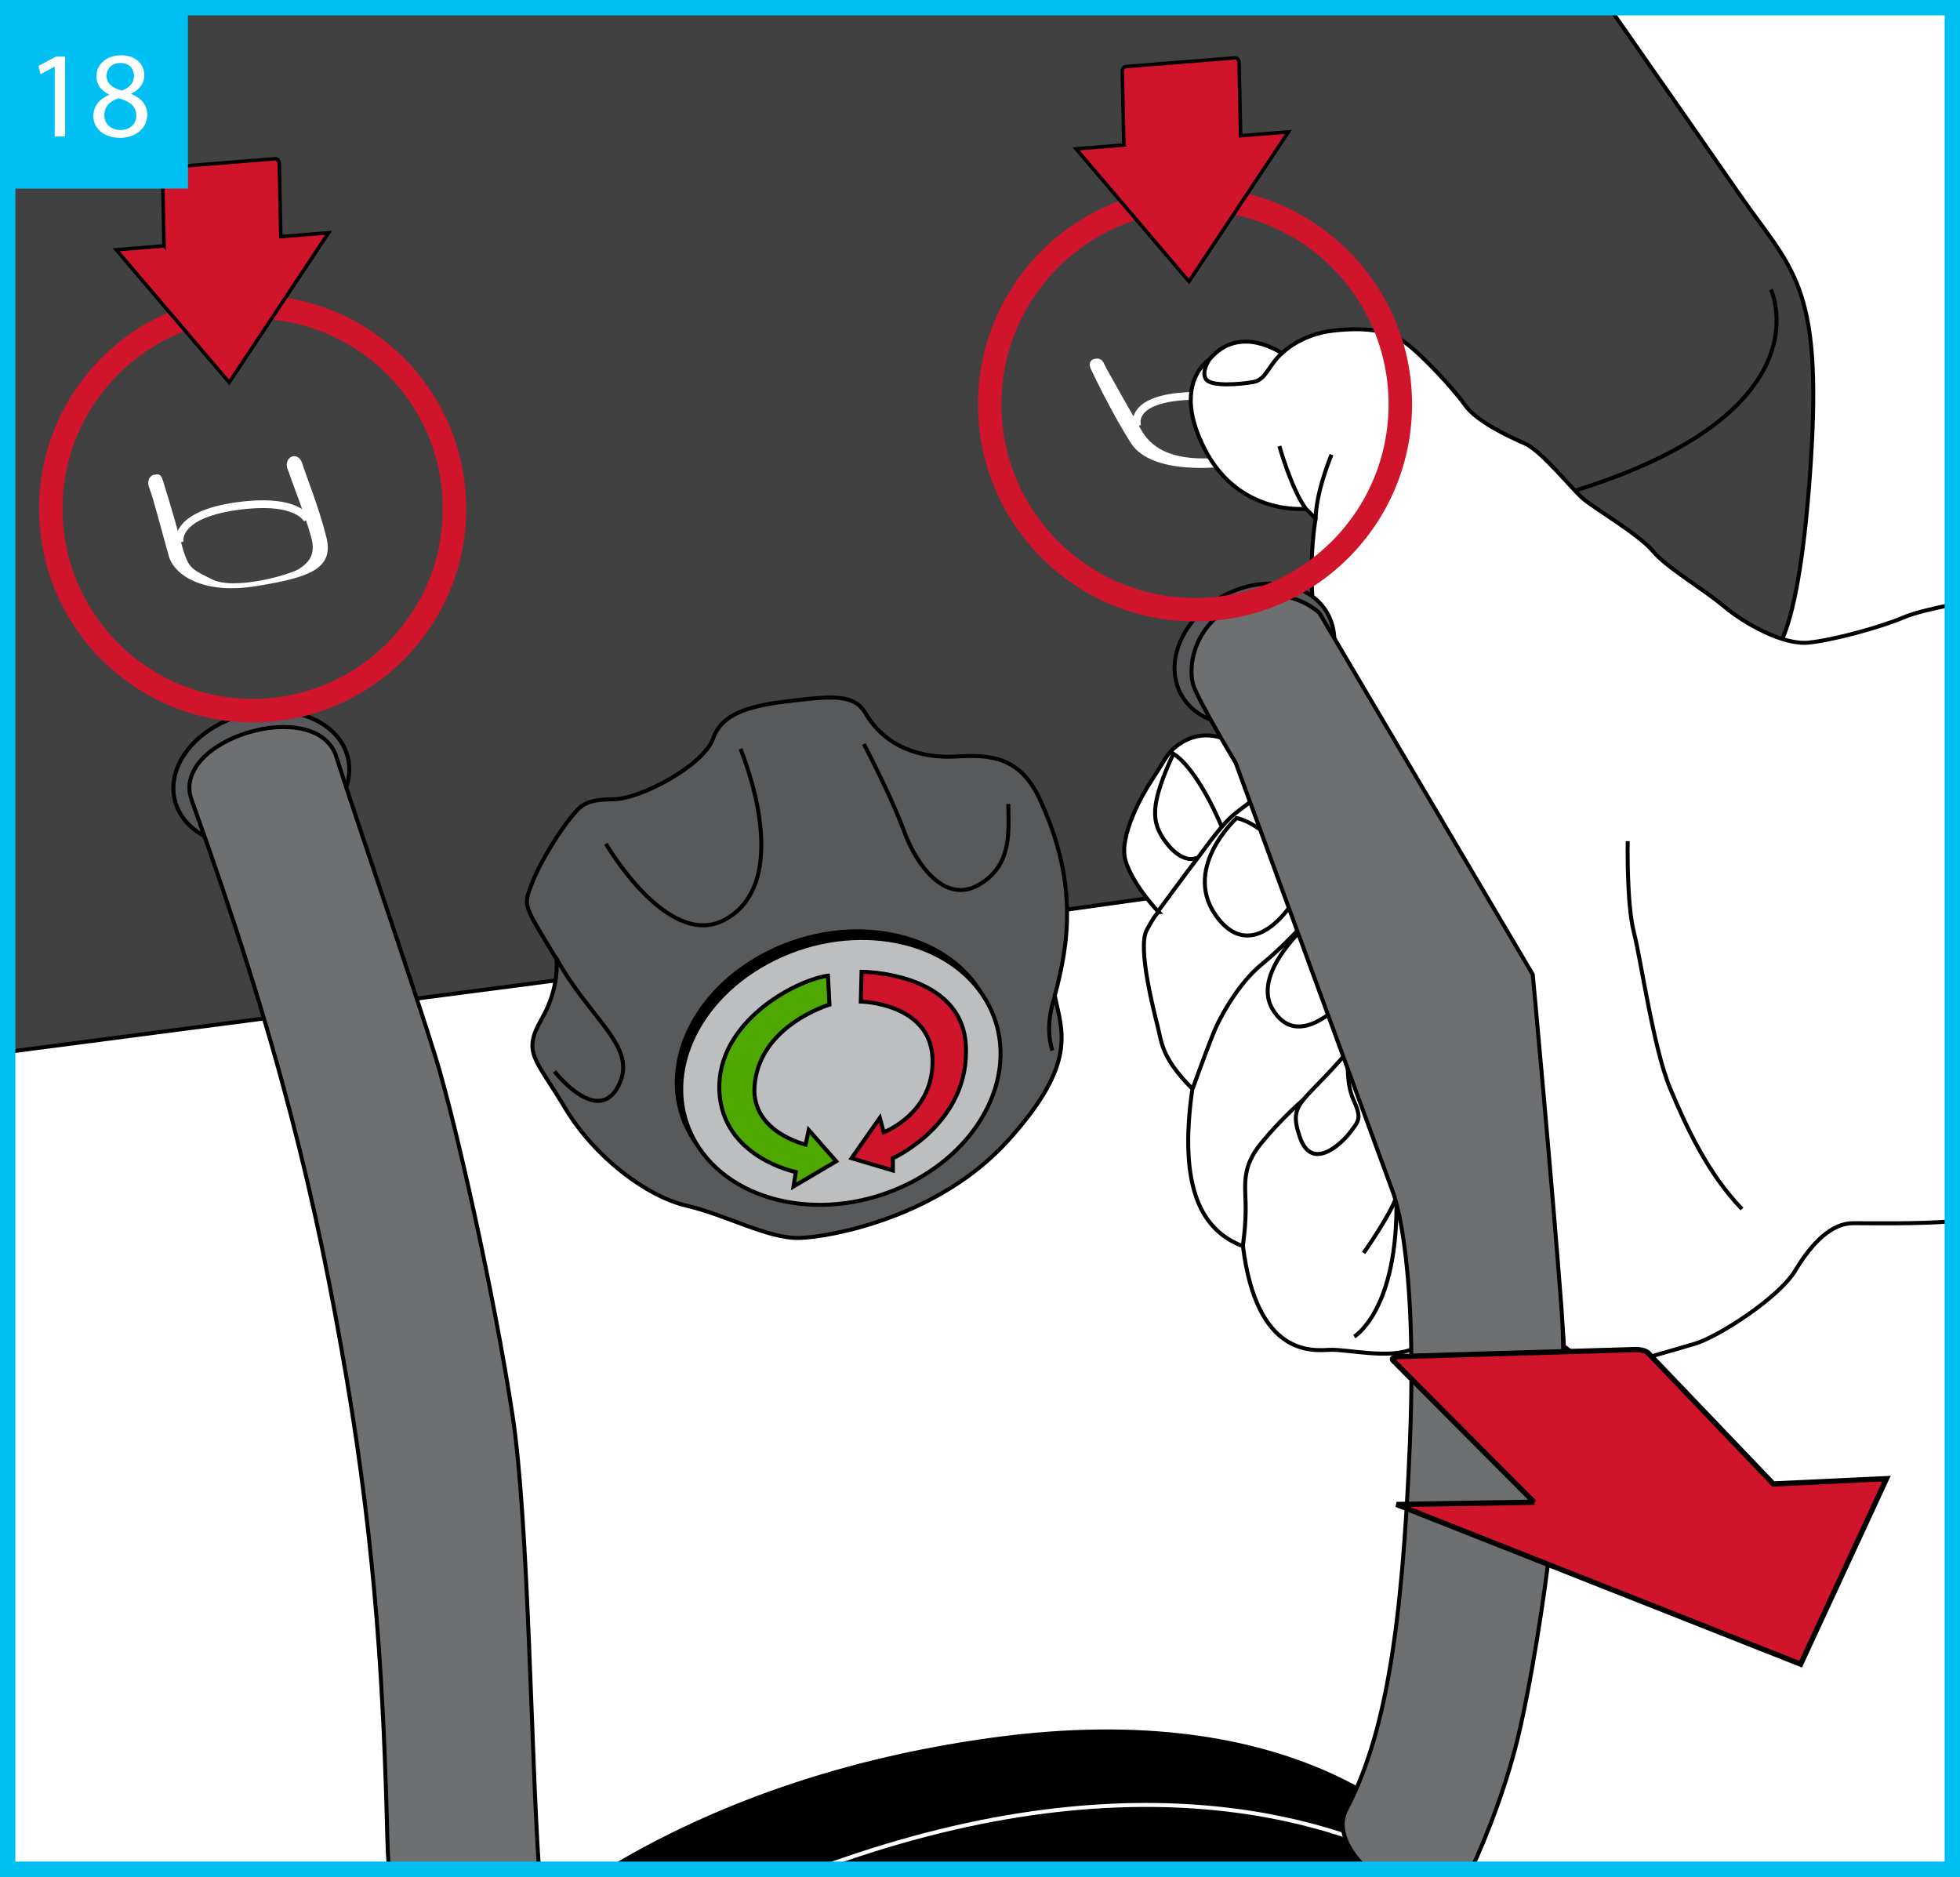
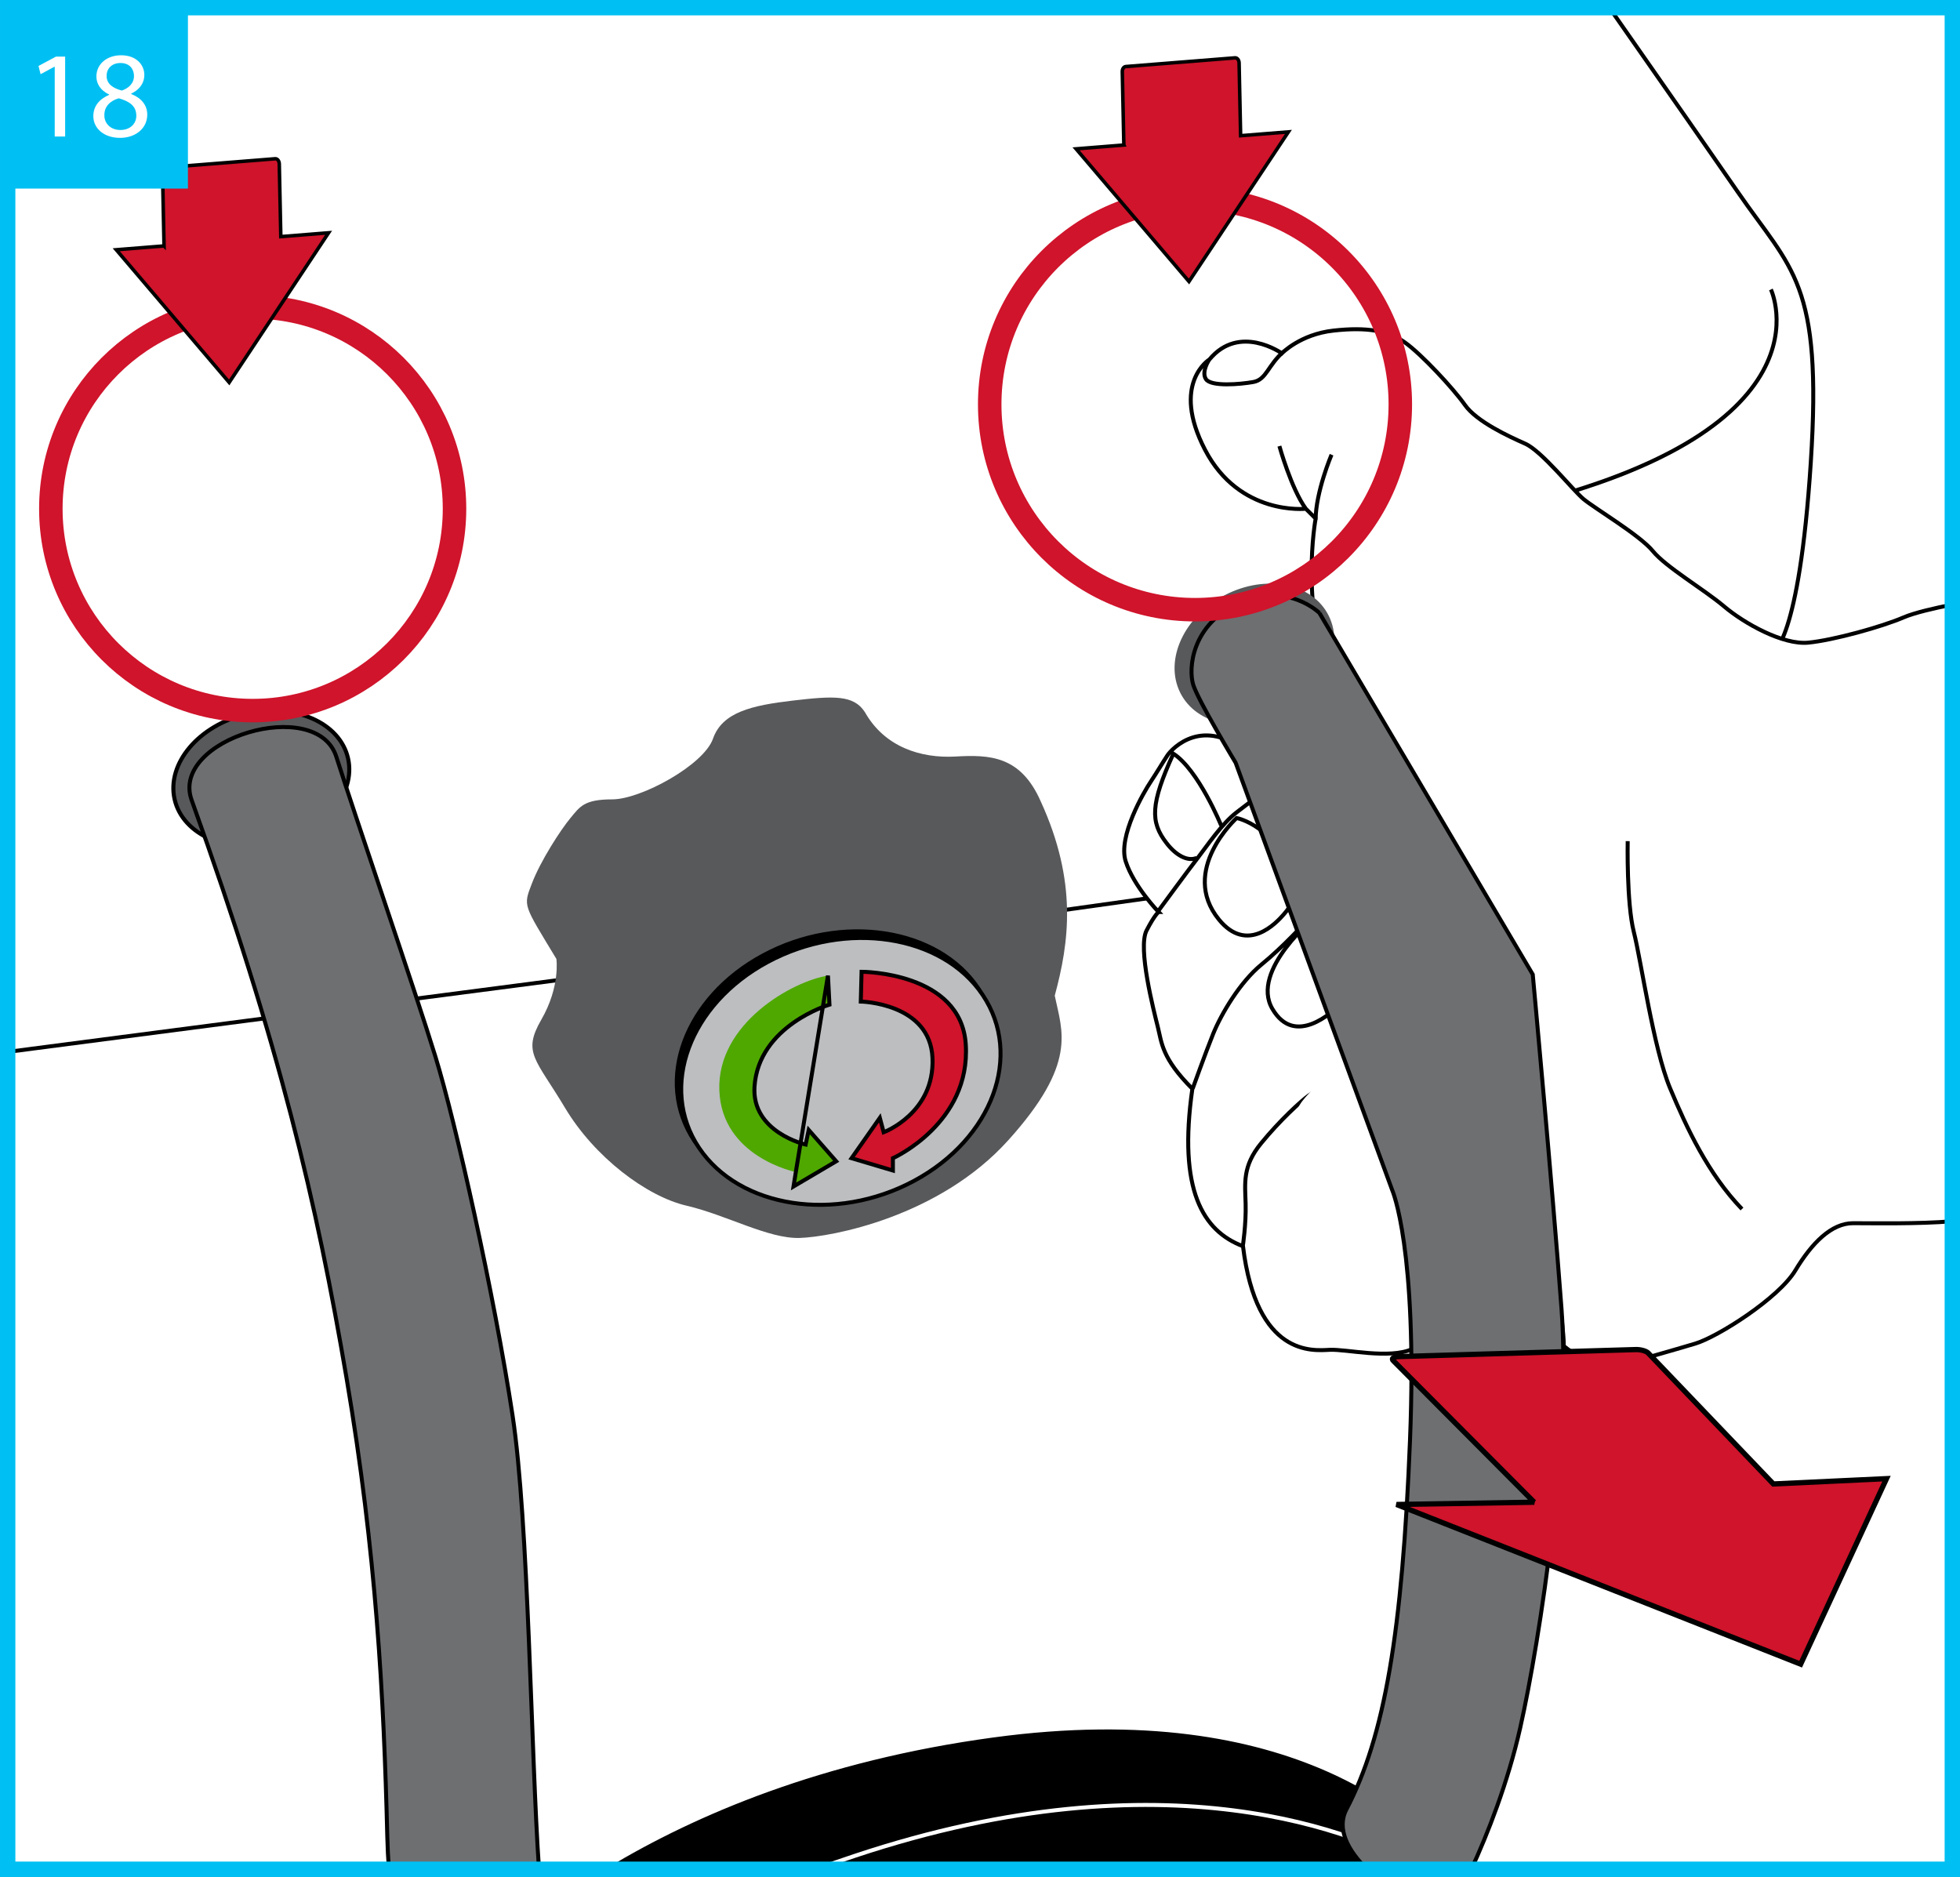
<svg xmlns="http://www.w3.org/2000/svg" xml:space="preserve" width="45.013mm" height="43.103mm" version="1.1" style="shape-rendering:geometricPrecision; text-rendering:geometricPrecision; image-rendering:optimizeQuality; fill-rule:evenodd; clip-rule:evenodd" viewBox="0 0 4026.05 3855.23">
  <rect x="0" y="0" width="4026.05" height="3855.23" fill="#808080" stroke="none" />
  <defs>
    <style type="text/css">
   
    .str5 {stroke:#CF142B;stroke-width:48.25;stroke-miterlimit:3.864}
    .str7 {stroke:black;stroke-width:7.23;stroke-miterlimit:3.864}
    .str3 {stroke:black;stroke-width:8.05;stroke-miterlimit:3.864}
    .str0 {stroke:black;stroke-width:8.18;stroke-miterlimit:3.864}
    .str1 {stroke:white;stroke-width:8.18;stroke-miterlimit:3.864}
    .str4 {stroke:black;stroke-width:8.33;stroke-miterlimit:3.864}
    .str6 {stroke:black;stroke-width:10.8;stroke-miterlimit:3.864}
    .str8 {stroke:#00C0F3;stroke-width:31.56;stroke-miterlimit:3.864}
    .str2 {stroke:white;stroke-width:15.9;stroke-miterlimit:3.864}
    .fil8 {fill:none}
    .fil2 {fill:none;fill-rule:nonzero}
    .fil7 {fill:#CF142B}
    .fil4 {fill:black;fill-rule:nonzero}
    .fil11 {fill:#00C0F3;fill-rule:nonzero}
    .fil1 {fill:#414142;fill-rule:nonzero}
    .fil3 {fill:#58595B;fill-rule:nonzero}
    .fil9 {fill:#6D6F71;fill-rule:nonzero}
    .fil5 {fill:#BCBEC0;fill-rule:nonzero}
    .fil0 {fill:white;fill-rule:nonzero}
    .fil10 {fill:#CF142B;fill-rule:nonzero}
    .fil6 {fill:#4FA800;fill-rule:nonzero}
   
  </style>
  </defs>
  <g id="Слой_x0020_1">
    <polygon class="fil0" points="15.78,3839.45 4010.27,3839.45 4010.27,15.81 15.78,15.81 " />
-     <path class="fil1" d="M15.75 2160.59l1304.24 -170.1 1236.54 -173.29 1085.15 -476.77c0,0 53.74,-19.78 77.87,-390.47 24.11,-370.76 -39.12,-394.89 -149.53,-555.05 -43.14,-62.54 -150,-215.7 -264.19,-379.13l-3290.09 0 0 2144.82z" />
    <path class="fil2 str0" d="M15.75 2160.59l1304.24 -170.1 1236.54 -173.29 1085.15 -476.77c0,0 53.74,-19.78 77.87,-390.47 24.11,-370.76 -39.12,-394.89 -149.53,-555.05 -43.14,-62.54 -150,-215.7 -264.19,-379.13" />
    <path class="fil0" d="M2511.06 954.59c0,0 -142.97,18.49 -184.58,-46.7 -41.72,-65.19 -82.89,-153.54 -82.89,-153.54 0,0 -5.05,-11.74 6.72,-13.48 11.77,-1.67 11.77,4.7 18.49,17.33 6.73,12.59 52.95,94.22 71.91,127 19,32.79 56.42,66.39 156.1,59.67 99.61,-6.72 14.26,9.72 14.26,9.72z" />
    <path class="fil2 str1" d="M2511.06 954.59c0,0 -142.97,18.49 -184.58,-46.7 -41.72,-65.19 -82.89,-153.54 -82.89,-153.54 0,0 -5.05,-11.74 6.72,-13.48 11.77,-1.67 11.77,4.7 18.49,17.33 6.73,12.59 52.95,94.22 71.91,127 19,32.79 56.42,66.39 156.1,59.67 99.61,-6.72 14.26,9.72 14.26,9.72z" />
    <path class="fil0" d="M310.54 1000.82c7.82,18.87 29.81,104.79 40.36,140.92 10.54,36.16 67.71,75.7 175.41,58.03 107.65,-17.67 154.74,-34.45 140.47,-93.78 -14.32,-59.32 -42.44,-129.08 -49.63,-152.21 -7.16,-23.16 -29.03,-10.95 -23.13,6.69 5.87,17.67 47.52,124.89 51.75,153.92 4.16,29.06 -9.66,45.03 -29.44,57.65 -19.78,12.59 -134.58,45.4 -182.12,21.83 -47.52,-23.54 -51.28,-23.54 -67.72,-83.67 -16.44,-60.18 -31.55,-108.55 -35.75,-121.95 -4.22,-13.51 -7.57,-9.28 -12.62,-9.28 -5.02,0 -13.44,7.55 -7.57,21.87z" />
    <path class="fil2 str1" d="M310.54 1000.82c7.82,18.87 29.81,104.79 40.36,140.92 10.54,36.16 67.71,75.7 175.41,58.03 107.65,-17.67 154.74,-34.45 140.47,-93.78 -14.32,-59.32 -42.44,-129.08 -49.63,-152.21 -7.16,-23.16 -29.03,-10.95 -23.13,6.69 5.87,17.67 47.52,124.89 51.75,153.92 4.16,29.06 -9.66,45.03 -29.44,57.65 -19.78,12.59 -134.58,45.4 -182.12,21.83 -47.52,-23.54 -51.28,-23.54 -67.72,-83.67 -16.44,-60.18 -31.55,-108.55 -35.75,-121.95 -4.22,-13.51 -7.57,-9.28 -12.62,-9.28 -5.02,0 -13.44,7.55 -7.57,21.87z" />
    <path class="fil2 str2" d="M369 1114.38c0,0 -13.44,-55.95 115.26,-74.41 128.67,-18.49 147.17,27.71 147.17,27.71m1704.73 -191.85c0,0 -21.99,-58.44 111.79,-62.66" />
    <path class="fil2 str0" d="M3637.62 594.54c0,0 141.45,297.96 -558.43,454.43 -22.18,4.92 -46.13,10 -71.72,15.14" />
    <path class="fil0" d="M4010.25 1241.87c-35.85,7.08 -77.79,16.65 -100.23,26.34 -44.27,19.09 -143.79,46.76 -195.6,51.78 -51.78,5.05 -131.23,-39.18 -172.87,-74.37 -41.72,-35.24 -119.75,-80.94 -146.35,-113.62 -26.64,-32.69 -120.06,-88.04 -142.75,-107.13 -22.62,-19.06 -85.48,-98.48 -119.68,-113.59 -34.14,-15.12 -99.51,-45.31 -123.63,-79.45 -24.13,-34.18 -89.54,-104.6 -123.68,-128.71 -34.14,-24.08 -78,-31.64 -146.32,-24.08 -68.34,7.54 -106.05,46.73 -106.05,46.73 0,0 -87.02,-61.81 -148.83,12.62 0,0 -79.86,49.22 -9,185.47 70.81,136.25 207.06,121.13 207.06,121.13l20.16 20.13c0,0 -35.25,188.03 39.16,360.94 74.43,172.92 162.5,354.44 245.9,458 83.42,103.53 118.61,139.82 121.13,218.2 2.52,78.38 -35.18,185.5 -15.08,291.55 20.13,106.09 68.28,228.23 111.1,287.55 0,0 7.54,58.31 7.54,83.46 51.75,42.79 106.05,42.79 131.23,35.25 25.12,-7.58 92.01,-26.26 138.74,-40.27 46.76,-14.04 171.46,-93.49 205.6,-150.32 34.2,-56.8 74.43,-97.03 118.64,-97.03 38.06,0 134.92,1.87 203.82,-4.02l0 -1266.57z" />
    <path class="fil2 str0" d="M4010.25 1241.87c-35.85,7.08 -77.79,16.65 -100.23,26.34 -44.27,19.09 -143.79,46.76 -195.6,51.78 -51.78,5.05 -131.23,-39.18 -172.87,-74.37 -41.72,-35.24 -119.75,-80.94 -146.35,-113.62 -26.64,-32.69 -120.06,-88.04 -142.75,-107.13 -22.62,-19.06 -85.48,-98.48 -119.68,-113.59 -34.14,-15.12 -99.51,-45.31 -123.63,-79.45 -24.13,-34.18 -89.54,-104.6 -123.68,-128.71 -34.14,-24.08 -78,-31.64 -146.32,-24.08 -68.34,7.54 -106.05,46.73 -106.05,46.73 0,0 -87.02,-61.81 -148.83,12.62 0,0 -79.86,49.22 -9,185.47 70.81,136.25 207.06,121.13 207.06,121.13l20.16 20.13c0,0 -35.25,188.03 39.16,360.94 74.43,172.92 162.5,354.44 245.9,458 83.42,103.53 118.61,139.82 121.13,218.2 2.52,78.38 -35.18,185.5 -15.08,291.55 20.13,106.09 68.28,228.23 111.1,287.55 0,0 7.54,58.31 7.54,83.46 51.75,42.79 106.05,42.79 131.23,35.25 25.12,-7.58 92.01,-26.26 138.74,-40.27 46.76,-14.04 171.46,-93.49 205.6,-150.32 34.2,-56.8 74.43,-97.03 118.64,-97.03 38.06,0 134.92,1.87 203.82,-4.02m-666.8 -780.75c0,0 -2.49,127.26 12.59,186.55 15.08,59.32 40.2,238.76 74.37,320.71 34.17,81.95 78.41,176.48 147.79,248.39m-843.08 -1549.4c0,0 -32.66,76.89 -32.66,133.69m-74.43 -151.33c0,0 24.1,86.99 54.27,128.7m-197.94 -306.98c0,0 -17.48,24.99 -7.25,40.71 10.22,15.77 69.63,10.85 97.22,5.93 27.51,-4.93 29.85,-34.8 63.33,-63.36" />
    <path class="fil0" d="M2379.93 1873.27c0,0 -51.18,-52.82 -67.62,-103.93 -16.5,-51.18 37.96,-143.44 51.15,-163.29 13.18,-19.88 24.7,-39.69 34.58,-54.5 9.91,-14.83 74.37,-82.45 166.69,-3.28 57.74,46.2 54.46,77.53 54.46,77.53 0,0 52.7,-1.65 95.67,47.9 42.95,49.48 56.07,93.97 47.84,163.26 85.76,29.78 128.7,102.32 127.06,169.98 -1.61,67.68 -29.76,118.74 -42.94,141.89 69.32,52.79 90.81,165.12 31.39,280.55 -14.89,42.82 -8.43,39.66 -8.43,39.66 0,0 39.76,156.69 31.49,301.84 -47.87,21.42 -135.34,0 -169.99,1.67 -34.58,1.64 -150,14.93 -178.08,-212.79 -82.61,-31.43 -133.66,-115.46 -103.97,-323.42 -62.76,-62.7 -62.76,-94.03 -71,-127.04 -8.2,-33.07 -41.65,-162.09 -23.07,-198.09 16.82,-32.57 24.74,-37.93 24.74,-37.93z" />
    <path class="fil2 str0" d="M2379.93 1873.27c0,0 -51.18,-52.82 -67.62,-103.93 -16.5,-51.18 37.96,-143.44 51.15,-163.29 13.18,-19.88 24.7,-39.69 34.58,-54.5 9.91,-14.83 74.37,-82.45 166.69,-3.28 57.74,46.2 54.46,77.53 54.46,77.53 0,0 52.7,-1.65 95.67,47.9 42.95,49.48 56.07,93.97 47.84,163.26 85.76,29.78 128.7,102.32 127.06,169.98 -1.61,67.68 -29.76,118.74 -42.94,141.89 69.32,52.79 90.81,165.12 31.39,280.55 -14.89,42.82 -8.43,39.66 -8.43,39.66 0,0 39.76,156.69 31.49,301.84 -47.87,21.42 -135.34,0 -169.99,1.67 -34.58,1.64 -150,14.93 -178.08,-212.79 -82.61,-31.43 -133.66,-115.46 -103.97,-323.42 -62.76,-62.7 -62.76,-94.03 -71,-127.04 -8.2,-33.07 -41.65,-162.09 -23.07,-198.09 16.82,-32.57 24.74,-37.93 24.74,-37.93zm172.85 686.73c0,0 7.04,-45.21 5.87,-87.56 -1.2,-42.34 -6.78,-76.96 31.72,-124 38.52,-47.05 81.69,-86.68 98.13,-98.41 16.48,-11.77 67.9,-38.5 67.9,-38.5 0,0 3.82,-55 29.41,-65.53 25.53,-10.57 47.86,-8.24 62,2.33m-397.89 87.59c0,0 25.59,-71.4 41.99,-112.27 16.5,-40.83 55.28,-106.68 99.65,-142.78 44.36,-36.16 85.22,-81.72 106.37,-102.87 21.14,-21.14 46.64,-47.96 71.31,-38.55m-390.69 32.68c0,0 60.77,-82.86 80.8,-108.7 19.98,-25.88 50.55,-71.72 80.81,-94.91 30.26,-23.23 54.59,-43.3 81.63,-43.3m-81.63 55.03c0,0 84.31,15.27 123.98,136.94 5.87,16.48 -11.77,43.16 -27.05,60.8 -15.3,17.67 -75.12,82.17 -133.4,10.61 -81.97,-100.81 36.47,-208.35 36.47,-208.35zm-31.74 15.27c0,0 -46.41,-113.72 -98.16,-147.48 -46.98,103.12 -47.9,140.13 -14.07,183.64 18.8,24.68 43.13,38.62 62,30.42m245.65 119.43c0,0 18.49,80.8 49.06,125.17 30.54,44.36 12.94,46.7 -1.23,58.47 -14.11,11.77 -91.38,86.68 -138.05,7.07 -46.76,-79.64 90.21,-190.7 90.21,-190.7z" />
    <path class="fil0" d="M2770.31 2157.51c0,0 -8.05,61.94 9.56,100.75 17.64,38.78 11.77,43.14 -5.84,66.67 -17.64,23.51 -79.33,83.17 -104.03,10.57 -24.64,-72.57 5.37,-65.76 100.31,-177.99z" />
-     <path class="fil2 str0" d="M2770.31 2157.51c0,0 -8.05,61.94 9.56,100.75 17.64,38.78 11.77,43.14 -5.84,66.67 -17.64,23.51 -79.33,83.17 -104.03,10.57 -24.64,-72.57 5.37,-65.76 100.31,-177.99zm30.77 415.97c0,0 52.69,-74.57 66.32,-112.78m-85.61 284.62c0,0 89.8,-53.01 86.71,-281.23" />
    <path class="fil3" d="M1142.85 1969.54c0,0 8.51,56.45 -30.86,124.73 -39.38,68.32 -11.83,80.11 48.62,181.21 60.39,101.16 167.45,181.87 249.53,200.97 82.04,19.05 168.02,68.24 232.39,66.29 64.34,-1.96 286.34,-42.66 428.78,-200.91 142.53,-158.24 110.37,-223.2 95.26,-296.76 29.51,-109.05 47.27,-233.18 -28.9,-399.27 -41.37,-93.87 -105.08,-95.86 -175.34,-91.88 -70.24,3.88 -145.08,-19.09 -185.82,-91.31 -22.97,-35.47 -63.71,-33.48 -147.77,-23.64 -84,9.85 -145.01,23.64 -164.11,78.13 -19.06,54.52 -148.36,124.79 -206.83,124.79 -58.47,0 -66.68,15.12 -86.33,38.72 -19.66,23.63 -61.46,87.97 -79.14,134.64 -17.76,46.61 -17.76,41.3 50.52,154.3z" />
-     <path class="fil2 str0" d="M1142.85 1969.54c0,0 8.51,56.45 -30.86,124.73 -39.38,68.32 -11.83,80.11 48.62,181.21 60.39,101.16 167.45,181.87 249.53,200.97 82.04,19.05 168.02,68.24 232.39,66.29 64.34,-1.96 286.34,-42.66 428.78,-200.91 142.53,-158.24 110.37,-223.2 95.26,-296.76 29.51,-109.05 47.27,-233.18 -28.9,-399.27 -41.37,-93.87 -105.08,-95.86 -175.34,-91.88 -70.24,3.88 -145.08,-19.09 -185.82,-91.31 -22.97,-35.47 -63.71,-33.48 -147.77,-23.64 -84,9.85 -145.01,23.64 -164.11,78.13 -19.06,54.52 -148.36,124.79 -206.83,124.79 -58.47,0 -66.68,15.12 -86.33,38.72 -19.66,23.63 -61.46,87.97 -79.14,134.64 -17.76,46.61 -17.76,41.3 50.52,154.3zm-3.91 231.13c0,0 87.37,112.36 130.69,30.92 43.25,-81.47 -56.52,-134 -128.74,-266.66m103.72 -231.79c0,0 126.75,218.66 243.62,156.25 116.9,-62.35 73.58,-248.13 32.84,-351.28m253.47 -9.82c0,0 56.51,107.66 82.07,177.94 25.59,70.23 84.06,151.68 154.26,110.97 70.28,-40.74 60.33,-113.18 60.33,-165.72m90.52 506.4c0,0 -17.54,-45.09 4.58,-109.46" />
    <path class="fil4" d="M1567.59 1962.35c160.93,-86.68 358.76,-56.36 441.91,67.71 83.11,124.07 20.07,294.93 -140.85,381.58 -160.89,86.71 -358.76,56.38 -441.91,-67.68 -83.07,-124.07 -20.04,-294.94 140.85,-381.61z" />
    <path class="fil2 str0" d="M1567.59 1962.35c160.93,-86.68 358.76,-56.36 441.91,67.71 83.11,124.07 20.07,294.93 -140.85,381.58 -160.89,86.71 -358.76,56.38 -441.91,-67.68 -83.07,-124.07 -20.04,-294.94 140.85,-381.61z" />
    <path class="fil5" d="M1576.71 1976.01c160.93,-86.68 358.79,-56.36 441.9,67.74 83.12,124.1 20.07,294.96 -140.85,381.61 -160.89,86.64 -358.75,56.32 -441.87,-67.71 -83.11,-124.07 -20.06,-294.94 140.83,-381.64z" />
    <path class="fil2 str0" d="M1576.71 1976.01c160.93,-86.68 358.79,-56.36 441.9,67.74 83.12,124.1 20.07,294.96 -140.85,381.61 -160.89,86.64 -358.75,56.32 -441.87,-67.71 -83.11,-124.07 -20.06,-294.94 140.83,-381.64z" />
    <path class="fil6" d="M1700.72 2003.93l3.09 59.6c0,0 -145.55,42.82 -153.95,168.18 -6.34,93.93 105.01,119.21 105.01,119.21l6.28 -30.01 56.47 64.37 -87.65 51.72 4.73 -29.63c0,0 -152.37,-30.35 -157.13,-168.18 -4.73,-137.76 151.3,-224.21 223.14,-235.26z" />
-     <path class="fil2 str0" d="M1700.72 2003.93l3.09 59.6c0,0 -145.55,42.82 -153.95,168.18 -6.34,93.93 105.01,119.21 105.01,119.21l6.28 -30.01 56.47 64.37 -87.65 51.72 4.73 -29.63c0,0 -152.37,-30.35 -157.13,-168.18 -4.73,-137.76 151.3,-224.21 223.14,-235.26z" />
+     <path class="fil2 str0" d="M1700.72 2003.93l3.09 59.6c0,0 -145.55,42.82 -153.95,168.18 -6.34,93.93 105.01,119.21 105.01,119.21l6.28 -30.01 56.47 64.37 -87.65 51.72 4.73 -29.63z" />
    <path class="fil7" d="M1769.76 1996.02l-1.61 61.18c0,0 142.53,2.78 147.29,116.09 4.7,113.31 -100.28,152.37 -100.28,152.37l-7.89 -29.6 -58.08 82.9 84.91 25.28 0 -25.28c0,0 159.98,-71.54 149.69,-233.71 -9.44,-149.22 -214.03,-149.22 -214.03,-149.22z" />
    <path class="fil8 str0" d="M1769.76 1996.02l-1.61 61.18c0,0 142.53,2.78 147.29,116.09 4.7,113.31 -100.28,152.37 -100.28,152.37l-7.89 -29.6 -58.08 82.9 84.91 25.28 0 -25.28c0,0 159.98,-71.54 149.69,-233.71 -9.44,-149.22 -214.03,-149.22 -214.03,-149.22z" />
    <path class="fil4" d="M1250.98 3839.45c178.3,-107.41 437.55,-218.78 790.01,-266.62 620.74,-84.32 879.98,178.48 948.14,266.62l-1738.15 0z" />
    <path class="fil2 str0" d="M1250.98 3839.45c178.3,-107.41 437.55,-218.78 790.01,-266.62 620.74,-84.32 879.98,178.48 948.14,266.62" />
    <path class="fil2 str1" d="M1676.32 3839.45c25.7,-9.23 52.08,-18.4 79.34,-27.48 644.38,-214.6 1039.61,-44.1 1165.29,27.48" />
    <path class="fil3" d="M2523.94 1218.44c85.79,-40.23 178.97,-16.82 208.19,52.38 29.19,69.17 -16.69,157.87 -102.45,198.16 -85.83,40.26 -179,16.82 -208.22,-52.35 -29.16,-69.19 16.69,-157.92 102.48,-198.19z" />
-     <path class="fil2 str3" d="M2523.94 1218.44c85.79,-40.23 178.97,-16.82 208.19,52.38 29.19,69.17 -16.69,157.87 -102.45,198.16 -85.83,40.26 -179,16.82 -208.22,-52.35 -29.16,-69.19 16.69,-157.92 102.48,-198.19z" />
    <path class="fil3" d="M506.77 1466.55c98.41,-23.13 191.59,17.66 208.16,91.15 16.53,73.46 -49.79,151.8 -148.18,174.93 -98.41,23.17 -191.62,-17.66 -208.16,-91.09 -16.53,-73.49 49.79,-151.8 148.18,-174.99z" />
    <path class="fil2 str4" d="M506.77 1466.55c98.41,-23.13 191.59,17.66 208.16,91.15 16.53,73.46 -49.79,151.8 -148.18,174.93 -98.41,23.17 -191.62,-17.66 -208.16,-91.09 -16.53,-73.49 49.79,-151.8 148.18,-174.99z" />
    <path class="fil9" d="M690.88 1554.52c40.29,126.96 161.97,480.62 203.55,615.88 41.62,135.3 120.38,486.81 158.47,737.21 33.15,217.97 37.78,696.58 54.3,931.83l-308.31 0c-1.65,-21.56 -2.81,-43.99 -3.37,-67.3 -7.01,-287.1 -22.79,-583.01 -83.62,-941.11 -60.87,-358.13 -137.22,-685.17 -318.25,-1187.64 -45.09,-125.23 257,-215.79 297.23,-88.88z" />
    <path class="fil2 str0" d="M690.88 1554.52c40.29,126.96 161.97,480.62 203.55,615.88 41.62,135.3 120.38,486.81 158.47,737.21 33.15,217.97 37.78,696.58 54.3,931.83m-308.31 0c-1.65,-21.56 -2.81,-43.99 -3.37,-67.3 -7.01,-287.1 -22.79,-583.01 -83.62,-941.11 -60.87,-358.13 -137.22,-685.17 -318.25,-1187.64 -45.09,-125.23 257,-215.79 297.23,-88.88" />
    <path class="fil9" d="M2710.21 1259.06c0,0 -64.75,-64.34 -163.7,-21.02 -98.92,43.36 -105.93,135.31 -95.45,168.56 10.51,33.25 87.12,160.16 87.12,160.16l321.72 878.16c0,0 52.13,118.2 36.41,513.03 -15.77,394.83 -52.15,608.94 -130.47,758.2 -21.18,40.35 3.28,85.17 42.12,123.3l214.36 0c33.03,-71.49 74.86,-177.6 100.27,-290.06 41.62,-184.33 104.19,-603.65 84.94,-861.03 -19.28,-257.44 -59.1,-686.85 -59.1,-686.85l-438.21 -742.45z" />
    <path class="fil2 str0" d="M2710.21 1259.06c0,0 -64.75,-64.34 -163.7,-21.02 -98.92,43.36 -105.93,135.31 -95.45,168.56 10.51,33.25 87.12,160.16 87.12,160.16l321.72 878.16c0,0 52.13,118.2 36.41,513.03 -15.77,394.83 -52.15,608.94 -130.47,758.2 -21.18,40.35 3.28,85.17 42.12,123.3m214.36 0c33.03,-71.49 74.86,-177.6 100.27,-290.06 41.62,-184.33 104.19,-603.65 84.94,-861.03 -19.28,-257.44 -59.1,-686.85 -59.1,-686.85l-438.21 -742.45" />
    <path class="fil2 str5" d="M104.43 1044.99c0,-228.95 185.63,-414.58 414.58,-414.58 228.96,0 414.61,185.63 414.61,414.58 0,228.96 -185.66,414.58 -414.61,414.58 -228.95,0 -414.58,-185.63 -414.58,-414.58zm1928.54 -214.43c0,-232.86 188.81,-421.69 421.74,-421.69 232.86,0 421.68,188.82 421.68,421.69 0,232.93 -188.81,421.74 -421.68,421.74 -232.93,0 -421.74,-188.81 -421.74,-421.74z" />
    <path class="fil10" d="M3151.38 3085.58l-289.47 -290.76c-4.48,-4.13 0.06,-7.89 10.1,-8.36l486.68 -14.42c10.07,-0.51 21.87,2.5 26.38,6.63l257.6 269.37 232.43 -10.91 -176.35 381.07 -830.17 -328 282.82 -4.61z" />
    <path class="fil2 str6" d="M3151.38 3085.58l-289.47 -290.76c-4.48,-4.13 0.06,-7.89 10.1,-8.36l486.68 -14.42c10.07,-0.51 21.87,2.5 26.38,6.63l257.6 269.37 232.43 -10.91 -176.35 381.07 -830.17 -328 282.82 -4.61z" />
    <path class="fil10" d="M2308.5 297.87l-3.18 -150.09c-0.38,-5.78 2.81,-10.73 7.07,-11.07l224.44 -17.9c4.27,-0.35 8.02,4.01 8.4,9.79l3.16 150.13 98.16 -7.83 -204.25 307.3 -231.94 -272.46 98.15 -7.86z" />
    <path class="fil2 str7" d="M2308.5 297.87l-3.18 -150.09c-0.38,-5.78 2.81,-10.73 7.07,-11.07l224.44 -17.9c4.27,-0.35 8.02,4.01 8.4,9.79l3.16 150.13 98.16 -7.83 -204.25 307.3 -231.94 -272.46 98.15 -7.86z" />
    <path class="fil10" d="M336.95 505.15l-3.12 -150.1c-0.38,-5.74 2.71,-10.72 6.98,-11.05l224.5 -17.92c4.23,-0.32 7.95,4.03 8.33,9.81l3.19 150.13 98.15 -7.86 -204.21 307.37 -231.99 -272.53 98.16 -7.85z" />
    <path class="fil2 str7" d="M336.95 505.15l-3.12 -150.1c-0.38,-5.74 2.71,-10.72 6.98,-11.05l224.5 -17.92c4.23,-0.32 7.95,4.03 8.33,9.81l3.19 150.13 98.15 -7.86 -204.21 307.37 -231.99 -272.53 98.16 -7.85z" />
    <polygon class="fil2 str8" points="15.78,15.78 4010.27,15.78 4010.27,3839.45 15.78,3839.45 " />
    <polygon class="fil11" points="28.27,387.35 386.03,387.35 386.03,29.57 28.27,29.57 " />
    <path class="fil0" d="M112.42 280.39l21.39 0 0 -164.07 -18.89 0 -35.85 19.18 4.29 16.89 28.55 -15.38 0.5 0 0 143.39zm111.84 -85.58c-20.25,8.59 -32.56,23.26 -32.56,43.93 0,23.97 20.68,44.44 55.03,44.44 31.27,0 55.74,-19.18 55.74,-47.73 0,-19.96 -12.59,-34.35 -33.06,-42.43l0 -0.72c20.18,-9.59 27.05,-24.47 27.05,-38.35 0,-20.46 -15.96,-40.43 -47.73,-40.43 -28.76,0 -50.73,17.67 -50.73,43.65 0,14.17 7.8,28.34 25.97,36.85l0.29 0.79zm22.97 72.2c-20.97,0 -33.63,-14.67 -32.84,-31.27 0,-15.67 10.38,-28.34 29.55,-33.85 22.18,6.3 36.06,15.89 36.06,35.85 0,16.67 -12.88,29.27 -32.77,29.27zm0.21 -137.6c19.96,0 27.76,13.67 27.76,26.76 0,14.88 -10.8,25.04 -24.97,29.84 -18.96,-5.08 -31.27,-13.88 -31.27,-30.34 0,-14.1 10.09,-26.26 28.48,-26.26z" />
  </g>
</svg>